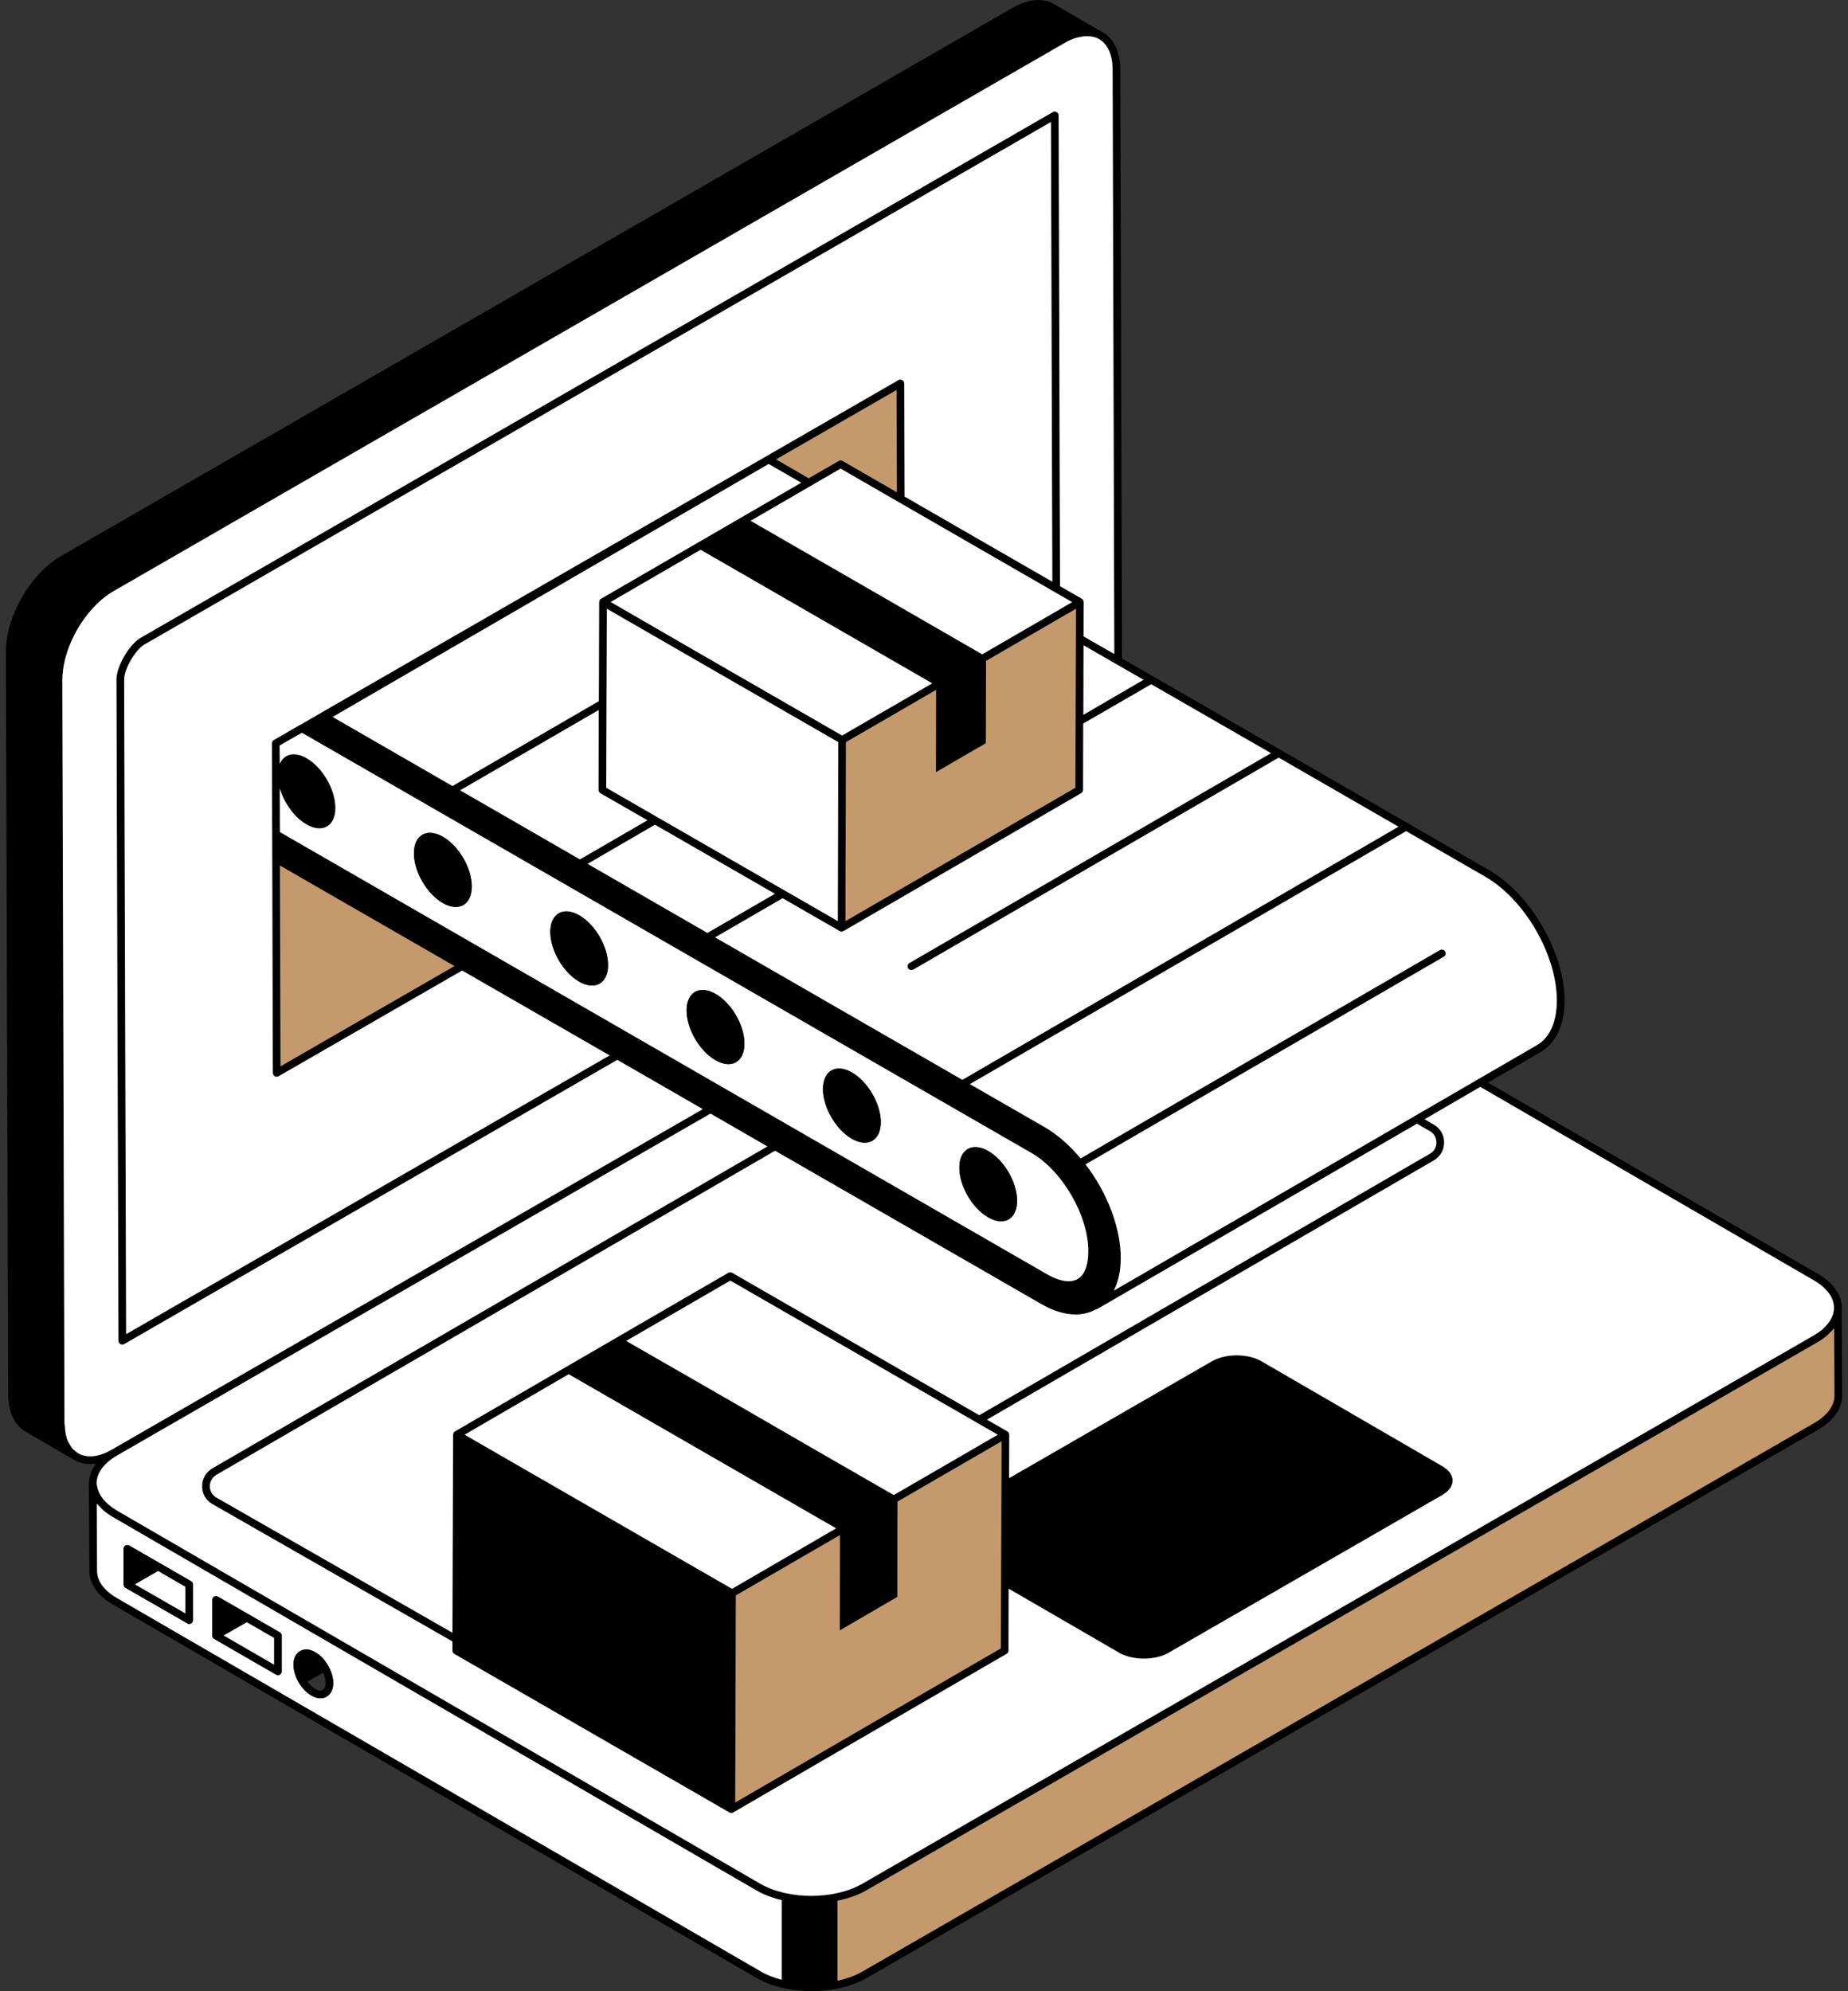
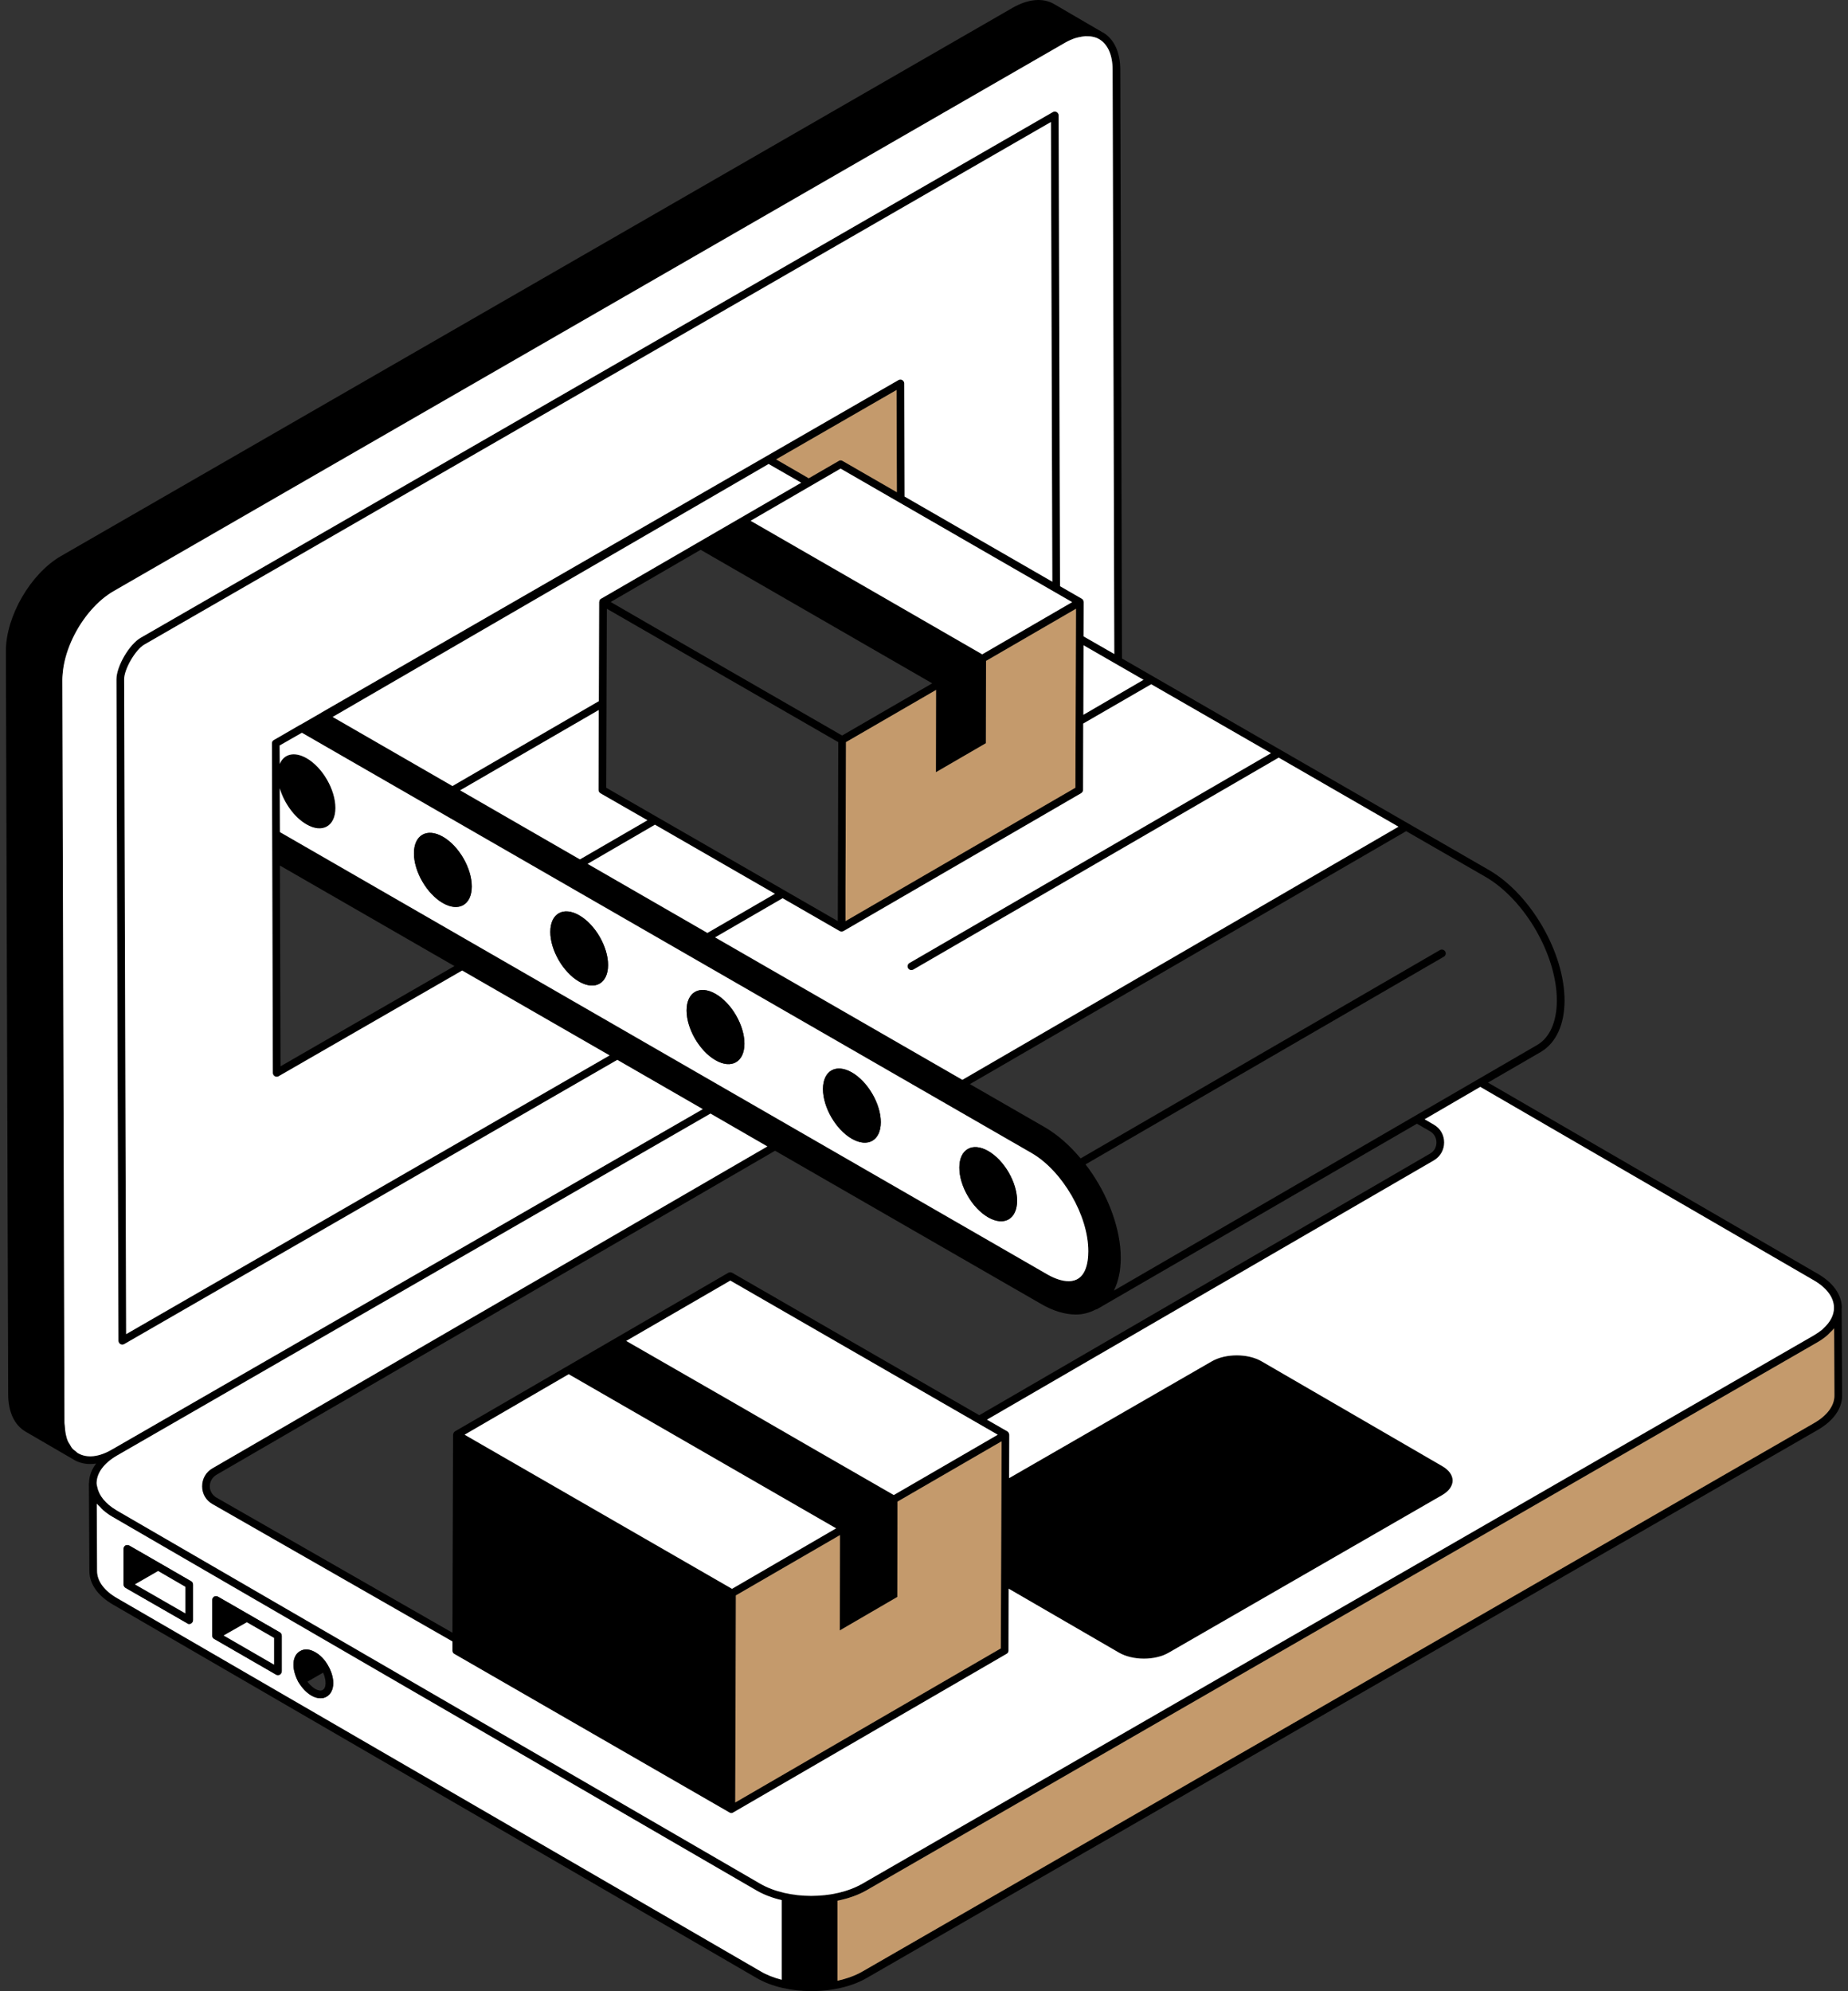
<svg xmlns="http://www.w3.org/2000/svg" width="220" height="237" viewBox="0 0 220 237" fill="none">
  <rect x="0" y="0" width="220" height="237" fill="#333333" stroke="none" />
  <path d="M219.244 155.715C219.244 155.697 219.262 155.697 219.262 155.678C219.262 154.125 218.256 152.7 216.444 151.641L177.139 128.858L183.474 125.185C185.248 124.107 186.238 121.969 186.256 119.138C186.274 113.419 182.228 106.421 177.249 103.553L133.569 78.377L133.368 8.309C133.368 6.208 132.617 4.619 131.281 3.852H131.262L125.496 0.489C124.16 -0.296 122.384 -0.131 120.517 0.947L7.253 66.19C3.647 68.273 0.7 73.352 0.7 77.499L0.975 165.946C0.975 168.047 1.707 169.619 3.044 170.404L8.828 173.766C8.84 173.766 8.846 173.772 8.846 173.785C9.414 174.095 10.054 174.26 10.732 174.26C10.97 174.26 11.208 174.241 11.446 174.204C10.897 174.917 10.604 175.702 10.604 176.525C10.604 176.525 10.585 176.525 10.585 176.543L10.641 186.994C10.641 188.528 11.648 189.953 13.46 190.995L90.091 235.447C91.886 236.488 94.247 237 96.608 237C98.969 237 101.35 236.488 103.162 235.447L216.425 170.185C218.274 169.107 219.3 167.664 219.3 166.111L219.244 155.715ZM176.791 104.339C181.533 107.061 185.359 113.711 185.34 119.138C185.322 121.622 184.499 123.505 182.998 124.382L132.617 153.614C132.635 153.559 132.654 153.522 132.673 153.468C132.782 153.248 132.874 153.011 132.929 152.846C132.983 152.719 133.021 152.627 133.021 152.554C133.111 152.317 133.166 152.061 133.222 151.787C133.295 151.476 133.35 151.147 133.368 150.818C133.405 150.49 133.422 150.142 133.422 149.777C133.422 149.32 133.405 148.845 133.35 148.352C133.002 145.118 131.501 141.537 129.231 138.595L171.885 113.875C172.105 113.748 172.178 113.473 172.05 113.254C171.922 113.035 171.629 112.962 171.409 113.09L128.645 137.883C127.364 136.348 125.917 135.069 124.416 134.192L115.464 129.04L167.4 98.931L176.791 104.339ZM87.602 189.899L99.996 182.719L99.977 194.065L106.823 190.081L106.842 178.736L119.235 171.556L119.144 196.202L87.528 214.546L87.602 189.899ZM87.144 189.114L55.309 170.77L67.702 163.571L99.537 181.915L87.144 189.114ZM118.503 170.935L106.402 177.95L97.066 172.578L87.071 166.805L74.549 159.607L86.942 152.426L118.777 170.77L118.503 170.935ZM87.162 151.494C87.015 151.421 86.851 151.421 86.705 151.494L54.173 170.368C54.1 170.404 54.045 170.477 54.009 170.533C53.99 170.569 53.99 170.606 53.972 170.642C53.953 170.678 53.936 170.715 53.936 170.77L53.862 194.339L25.744 178.242C25.268 177.95 24.975 177.457 24.975 176.909C24.975 176.361 25.268 175.849 25.744 175.556L92.27 136.969L123.904 155.185C125.368 156.044 126.796 156.464 128.077 156.464C128.938 156.464 129.707 156.245 130.421 155.879C130.475 155.861 130.53 155.861 130.586 155.824C130.622 155.824 130.659 155.806 130.695 155.77L168.681 133.754L170.237 134.649C170.713 134.923 171.006 135.417 171.006 135.983C171.006 136.55 170.732 137.043 170.237 137.317L116.581 168.449L87.162 151.494ZM95.382 57.457L71.547 71.269C71.474 71.306 71.419 71.361 71.382 71.434C71.363 71.47 71.363 71.507 71.363 71.543C71.345 71.58 71.327 71.616 71.327 71.653L71.29 83.456L53.862 93.559L39.601 85.337L91.501 55.228L95.382 57.457ZM92.398 54.68L106.732 46.421L106.769 58.589L100.306 54.862C100.16 54.771 99.977 54.771 99.849 54.862L96.279 56.927L92.398 54.68ZM71.272 84.515L71.254 94.016C71.254 94.181 71.327 94.327 71.474 94.418L77.076 97.634L69.039 102.292L54.777 94.07L71.272 84.515ZM77.972 98.163L92.251 106.385L84.214 111.044L69.954 102.822L77.972 98.163ZM72.168 93.76L72.242 72.457L99.793 88.334V88.918L99.739 109.637L72.168 93.76ZM83.153 77.7L72.7 71.653L83.409 65.441L110.979 81.336L100.252 87.548L83.153 77.7ZM100.654 105.855L100.709 88.334L111.437 82.121L111.419 91.915L117.368 88.462L117.387 78.668L128.096 72.457L128.022 93.76L100.654 109.637V105.855ZM116.929 77.883C110.613 74.229 95.949 65.788 89.359 61.988L100.069 55.776L127.638 71.671L116.929 77.883ZM107.684 59.102L107.647 45.636C107.647 45.471 107.555 45.326 107.409 45.234C107.281 45.161 107.098 45.161 106.97 45.234L38.247 84.825C38.247 84.825 38.229 84.825 38.229 84.844L35.721 86.287H35.702L32.609 88.078C32.462 88.15 32.37 88.297 32.37 88.462V88.48L32.48 127.707C32.48 127.871 32.572 128.017 32.718 128.109C32.773 128.145 32.865 128.163 32.938 128.163C33.012 128.163 33.102 128.145 33.158 128.109L55.016 115.52L72.572 125.623L15.015 158.802L14.778 80.861C14.778 79.637 16.133 77.317 17.194 76.714L125.112 14.522L125.277 69.241L107.684 59.102ZM33.322 103.023L54.1 114.99L33.396 126.921L33.322 103.023ZM33.322 99.04L33.304 93.833C33.817 95.569 35.044 97.305 36.49 98.127C38.375 99.222 39.931 98.346 39.931 96.171C39.931 93.997 38.411 91.348 36.508 90.253C35.044 89.412 33.798 89.74 33.304 90.928L33.286 88.736L35.94 87.219L122.805 137.243C126.485 139.363 129.578 144.716 129.561 148.937C129.561 149.613 129.487 150.49 129.158 151.22C128.828 151.951 128.242 152.499 127.217 152.499C126.466 152.499 125.588 152.207 124.69 151.695L33.322 99.04ZM151.308 89.649L108.27 114.624C108.05 114.752 107.977 115.026 108.105 115.246C108.178 115.392 108.343 115.465 108.489 115.465C108.562 115.465 108.654 115.447 108.727 115.411L152.224 90.179L166.484 98.401L114.567 128.529L85.13 111.573L93.167 106.915L99.959 110.824C100.032 110.861 100.105 110.88 100.178 110.88C100.269 110.88 100.343 110.861 100.416 110.824L128.7 94.418C128.846 94.327 128.938 94.181 128.938 94.016L128.956 86.124L137.048 81.445L151.308 89.649ZM136.132 80.916L128.974 85.082L128.993 76.805L136.132 80.916ZM9.304 172.98C9.194 172.925 9.121 172.835 9.03 172.762C8.884 172.633 8.718 172.542 8.608 172.396C8.48 172.249 8.389 172.067 8.297 171.902C8.224 171.793 8.151 171.701 8.096 171.573C7.858 171.044 7.748 170.386 7.712 169.673C7.693 169.546 7.675 169.435 7.675 169.326L7.419 80.88C7.419 80.495 7.473 80.112 7.51 79.71C7.84 77.225 9.121 74.577 10.878 72.585C11.684 71.671 12.581 70.904 13.533 70.356L34.604 58.206L126.777 5.093C127.217 4.838 127.638 4.655 128.041 4.528C128.169 4.491 128.278 4.473 128.407 4.436C128.682 4.381 128.938 4.327 129.194 4.308C129.395 4.308 129.597 4.308 129.781 4.327C129.854 4.345 129.945 4.345 130.018 4.363C130.293 4.417 130.567 4.491 130.805 4.637L130.842 4.655C131.885 5.258 132.453 6.556 132.453 8.309L132.654 77.846L128.993 75.745L129.011 71.671C129.011 71.616 128.993 71.58 128.974 71.543C128.974 71.507 128.974 71.47 128.956 71.434C128.92 71.361 128.846 71.306 128.791 71.269L126.192 69.771L126.028 13.736C126.028 13.572 125.936 13.425 125.789 13.334C125.661 13.261 125.478 13.261 125.349 13.334L16.754 75.91C15.401 76.678 13.862 79.308 13.862 80.861L14.101 159.588C14.101 159.752 14.192 159.899 14.338 159.99C14.394 160.026 14.485 160.045 14.558 160.045C14.631 160.045 14.723 160.026 14.778 159.99L73.487 126.153L83.665 132.018L13.35 172.523C11.793 173.438 10.366 173.583 9.304 172.98ZM93.057 235.648C92.142 235.41 91.282 235.081 90.549 234.643L13.918 190.21C12.398 189.333 11.556 188.181 11.556 186.975L11.52 178.973C11.61 179.101 11.757 179.211 11.885 179.339C12.013 179.484 12.141 179.63 12.306 179.777C12.636 180.051 13.002 180.325 13.423 180.563L90.054 225.015C90.933 225.526 91.959 225.91 93.057 226.166V235.648ZM90.494 224.21L13.881 179.777C13.862 179.759 13.845 179.741 13.826 179.741C12.562 178.973 11.793 178.023 11.593 177.037C11.556 176.872 11.501 176.708 11.501 176.525C11.52 175.319 12.361 174.168 13.918 173.254L84.581 132.548L91.354 136.458L25.286 174.771C24.517 175.21 24.059 176.014 24.059 176.909C24.059 177.804 24.517 178.59 25.286 179.028L53.862 195.38V196.476C53.862 196.641 53.936 196.787 54.082 196.859L86.833 215.733C86.906 215.788 86.979 215.806 87.071 215.806C87.144 215.806 87.218 215.788 87.291 215.733L119.821 196.859C119.968 196.787 120.059 196.641 120.059 196.476L120.077 189.095L133.185 196.695C134.833 197.664 137.506 197.664 139.135 196.714L171.702 177.95C173.332 177 173.349 175.465 171.702 174.515L150.192 162.037C148.562 161.087 145.908 161.087 144.26 162.037L120.132 175.94L120.151 170.77C120.151 170.715 120.132 170.678 120.115 170.642C120.096 170.606 120.096 170.569 120.077 170.533C120.041 170.477 119.985 170.404 119.912 170.368L117.496 168.979L170.695 138.12C171.464 137.664 171.922 136.878 171.922 135.983C171.922 135.089 171.464 134.302 170.695 133.864L169.597 133.224L176.224 129.369L215.985 152.426C217.505 153.321 218.329 154.472 218.329 155.66V155.678C218.329 156.537 217.889 157.36 217.102 158.09C217.048 158.145 217.011 158.182 216.956 158.237L216.937 158.255C216.645 158.492 216.297 158.73 215.931 158.949L102.668 224.21C99.3 226.147 93.844 226.147 90.494 224.21ZM215.968 169.381L102.705 234.643C101.826 235.154 100.801 235.52 99.703 235.757V226.239C100.948 225.982 102.137 225.581 103.125 225.015L216.388 159.752C216.828 159.497 217.212 159.223 217.542 158.93C217.669 158.821 217.761 158.712 217.872 158.601C218.036 158.437 218.219 158.273 218.348 158.109L218.384 166.111C218.384 167.317 217.524 168.486 215.968 169.381Z" fill="black" />
  <path d="M118.778 170.77L118.503 170.934L106.402 177.95L97.066 172.578L87.071 166.804L74.549 159.607L86.942 152.426L118.778 170.77Z" fill="white" />
  <path d="M119.235 171.556L119.144 196.202L87.528 214.545L87.602 189.898L99.996 182.718L99.977 194.064L106.823 190.081L106.842 178.736L119.235 171.556Z" fill="#C49A6C" />
  <path d="M218.383 166.111C218.383 167.317 217.523 168.486 215.967 169.381L102.705 234.643C101.826 235.154 100.801 235.52 99.702 235.757V226.239C100.947 225.983 102.137 225.581 103.125 225.015L216.388 159.752C216.827 159.497 217.212 159.223 217.542 158.93C217.669 158.821 217.761 158.712 217.871 158.601C218.035 158.438 218.218 158.273 218.347 158.109L218.383 166.111Z" fill="#C49A6C" />
  <path d="M90.054 225.015L13.423 180.563C13.002 180.325 12.636 180.051 12.306 179.777C12.141 179.631 12.013 179.484 11.885 179.339C11.757 179.211 11.61 179.101 11.52 178.973L11.556 186.976C11.556 188.181 12.398 189.333 13.918 190.21L90.549 234.643C91.282 235.081 92.142 235.41 93.057 235.648V226.166C91.959 225.91 90.933 225.526 90.054 225.015ZM22.979 192.841C22.979 193.005 22.887 193.151 22.76 193.224C22.687 193.279 22.595 193.297 22.522 193.297C22.448 193.297 22.356 193.279 22.302 193.224L14.924 188.986C14.797 188.894 14.705 188.748 14.705 188.584V184.363C14.705 184.198 14.797 184.052 14.924 183.961C15.07 183.888 15.254 183.888 15.382 183.961L19.062 186.08L22.76 188.218C22.887 188.291 22.979 188.438 22.979 188.602V192.841ZM33.542 198.924C33.542 199.089 33.45 199.235 33.322 199.326C33.249 199.363 33.158 199.381 33.085 199.381C33.012 199.381 32.92 199.363 32.865 199.326L25.487 195.07C25.359 194.996 25.268 194.85 25.268 194.686V190.447C25.268 190.283 25.359 190.137 25.487 190.045C25.634 189.972 25.817 189.972 25.944 190.045L29.625 192.165L33.322 194.302C33.45 194.375 33.542 194.54 33.542 194.704V198.924ZM38.869 201.957C38.65 202.086 38.411 202.14 38.155 202.14C37.807 202.14 37.423 202.03 37.057 201.812C36.508 201.482 35.977 200.952 35.556 200.258C35.556 200.24 35.538 200.24 35.538 200.24C35.153 199.527 34.933 198.778 34.933 198.139C34.933 197.39 35.226 196.805 35.721 196.531C36.233 196.221 36.874 196.275 37.533 196.66C38.119 196.988 38.669 197.554 39.034 198.211V198.23H39.053V198.248C39.437 198.906 39.674 199.655 39.674 200.331C39.674 201.08 39.382 201.665 38.869 201.957Z" fill="white" />
  <path d="M99.537 181.915L87.144 189.114L55.309 170.77L67.702 163.571L99.537 181.915Z" fill="white" />
-   <path d="M171.006 135.983C171.006 136.549 170.732 137.043 170.237 137.317L116.581 168.449L87.162 151.494C87.015 151.421 86.851 151.421 86.704 151.494L54.173 170.368C54.1 170.404 54.045 170.477 54.009 170.533C53.99 170.569 53.99 170.606 53.972 170.642C53.953 170.678 53.936 170.715 53.936 170.77L53.862 194.339L25.744 178.242C25.268 177.95 24.975 177.457 24.975 176.909C24.975 176.361 25.268 175.849 25.744 175.556L92.269 136.969L123.904 155.185C125.368 156.044 126.796 156.464 128.077 156.464C128.938 156.464 129.707 156.245 130.421 155.879C130.475 155.861 130.53 155.861 130.586 155.824C130.622 155.824 130.659 155.806 130.695 155.77L168.681 133.754L170.237 134.649C170.713 134.923 171.006 135.416 171.006 135.983Z" fill="white" />
  <path d="M218.329 155.66V155.678C218.329 156.537 217.889 157.359 217.102 158.09C217.048 158.145 217.011 158.182 216.956 158.236L216.937 158.255C216.645 158.492 216.297 158.73 215.931 158.948L102.668 224.21C99.3 226.147 93.844 226.147 90.494 224.21L13.881 179.776C13.862 179.759 13.845 179.74 13.826 179.74C12.562 178.973 11.793 178.023 11.593 177.037C11.556 176.872 11.501 176.708 11.501 176.524C11.52 175.319 12.361 174.168 13.918 173.254L84.581 132.548L91.354 136.458L25.286 174.771C24.517 175.21 24.059 176.013 24.059 176.909C24.059 177.804 24.517 178.589 25.286 179.027L53.862 195.379V196.476C53.862 196.641 53.936 196.787 54.082 196.859L86.833 215.732C86.906 215.788 86.979 215.806 87.071 215.806C87.144 215.806 87.218 215.788 87.291 215.732L119.821 196.859C119.968 196.787 120.059 196.641 120.059 196.476L120.077 189.095L133.185 196.695C134.833 197.664 137.506 197.664 139.135 196.714L171.702 177.95C173.332 176.999 173.349 175.465 171.702 174.515L150.192 162.037C148.562 161.086 145.908 161.086 144.26 162.037L120.132 175.94L120.151 170.769C120.151 170.715 120.132 170.678 120.115 170.642C120.096 170.606 120.096 170.569 120.077 170.532C120.041 170.477 119.986 170.404 119.912 170.368L117.496 168.979L170.695 138.12C171.464 137.664 171.922 136.877 171.922 135.983C171.922 135.089 171.464 134.301 170.695 133.863L169.597 133.224L176.224 129.369L215.985 152.426C217.505 153.321 218.329 154.472 218.329 155.66Z" fill="white" />
-   <path d="M185.34 119.137C185.322 121.622 184.499 123.504 182.998 124.381L132.617 153.614C132.635 153.559 132.654 153.522 132.673 153.467C132.782 153.248 132.874 153.011 132.929 152.846C132.983 152.718 133.021 152.627 133.021 152.553C133.111 152.316 133.166 152.061 133.222 151.787C133.295 151.476 133.35 151.147 133.369 150.818C133.405 150.489 133.422 150.142 133.422 149.776C133.422 149.32 133.405 148.845 133.35 148.351C133.002 145.118 131.501 141.537 129.231 138.595L171.885 113.875C172.105 113.747 172.178 113.473 172.05 113.254C171.922 113.035 171.629 112.962 171.409 113.09L128.645 137.883C127.364 136.348 125.917 135.069 124.416 134.192L115.464 129.04L167.4 98.931L176.791 104.338C181.533 107.061 185.359 113.711 185.34 119.137Z" fill="white" />
  <path d="M136.132 80.916L128.974 85.082L128.993 76.805L136.132 80.916Z" fill="white" />
  <path d="M92.251 106.385L84.214 111.044L69.954 102.822L77.972 98.163L92.251 106.385Z" fill="white" />
  <path d="M166.484 98.401L114.567 128.529L85.13 111.573L93.167 106.915L99.958 110.824C100.032 110.861 100.105 110.88 100.178 110.88C100.269 110.88 100.342 110.861 100.416 110.824L128.699 94.417C128.846 94.327 128.938 94.18 128.938 94.016L128.955 86.124L137.048 81.445L151.308 89.649L108.27 114.624C108.05 114.752 107.977 115.026 108.105 115.246C108.178 115.392 108.343 115.465 108.489 115.465C108.562 115.465 108.654 115.447 108.727 115.41L152.223 90.179L166.484 98.401Z" fill="white" />
  <path d="M128.096 72.457L128.022 93.76L100.654 109.637V105.855L100.709 88.334L111.436 82.121L111.419 91.915L117.368 88.462L117.387 78.668L128.096 72.457Z" fill="#C49A6C" />
  <path d="M127.638 71.671L116.929 77.883C110.612 74.229 95.949 65.788 89.359 61.988L100.069 55.776L127.638 71.671Z" fill="white" />
  <path d="M106.769 58.589L100.306 54.862C100.16 54.77 99.977 54.77 99.849 54.862L96.278 56.927L92.397 54.68L106.731 46.421L106.769 58.589Z" fill="#C49A6C" />
-   <path d="M110.979 81.336L100.252 87.547L83.153 77.7L72.7 71.653L83.409 65.44L110.979 81.336Z" fill="white" />
-   <path d="M99.793 88.334V88.918L99.738 109.637L72.168 93.76L72.241 72.457L99.793 88.334Z" fill="white" />
  <path d="M77.075 97.634L69.038 102.292L54.777 94.07L71.272 84.515L71.253 94.016C71.253 94.181 71.326 94.327 71.473 94.418L77.075 97.634Z" fill="white" />
-   <path d="M54.1 114.99L33.396 126.92L33.322 103.022L54.1 114.99Z" fill="#C49A6C" />
  <path d="M122.805 137.243L35.94 87.219L33.286 88.736L33.304 90.928C33.798 89.74 35.043 89.412 36.508 90.252C38.411 91.348 39.931 93.997 39.931 96.171C39.931 98.345 38.375 99.222 36.49 98.127C35.043 97.305 33.817 95.568 33.304 93.833L33.322 99.04L124.69 151.695C125.588 152.207 126.466 152.499 127.217 152.499C128.242 152.499 128.828 151.951 129.158 151.22C129.487 150.489 129.561 149.613 129.561 148.937C129.578 144.716 126.485 139.363 122.805 137.243ZM52.716 107.488C50.815 106.392 49.272 103.739 49.278 101.557C49.284 99.377 50.837 98.506 52.738 99.603C54.63 100.692 56.171 103.345 56.166 105.526C56.16 107.707 54.607 108.578 52.716 107.488ZM68.94 116.837C67.038 115.74 65.507 113.093 65.513 110.913C65.519 108.731 67.061 107.854 68.962 108.951C70.864 110.046 72.395 112.693 72.389 114.875C72.383 117.055 70.841 117.932 68.94 116.837ZM85.174 126.191C83.272 125.095 81.73 122.441 81.737 120.261C81.743 118.079 83.295 117.21 85.197 118.305C87.099 119.401 88.63 122.048 88.624 124.229C88.618 126.41 87.076 127.286 85.174 126.191ZM101.399 135.539C99.507 134.45 97.965 131.796 97.971 129.615C97.978 127.435 99.53 126.564 101.42 127.653C103.322 128.749 104.865 131.403 104.859 133.583C104.852 135.765 103.301 136.635 101.399 135.539ZM117.633 144.893C115.731 143.798 114.199 141.151 114.206 138.969C114.212 136.789 115.753 135.912 117.655 137.008C119.557 138.104 121.088 140.751 121.083 142.932C121.077 145.113 119.535 145.99 117.633 144.893Z" fill="white" />
  <path d="M95.382 57.457L71.547 71.269C71.474 71.306 71.419 71.361 71.382 71.434C71.363 71.47 71.363 71.507 71.363 71.543C71.346 71.58 71.327 71.616 71.327 71.653L71.29 83.456L53.863 93.559L39.601 85.337L91.501 55.228L95.382 57.457Z" fill="white" />
  <path d="M128.993 75.745L129.011 71.671C129.011 71.616 128.993 71.58 128.974 71.543C128.974 71.507 128.974 71.47 128.956 71.434C128.919 71.361 128.846 71.306 128.791 71.269L126.192 69.771L126.027 13.736C126.027 13.572 125.936 13.425 125.789 13.334C125.661 13.261 125.478 13.261 125.349 13.334L16.754 75.91C15.4 76.678 13.862 79.308 13.862 80.861L14.101 159.588C14.101 159.752 14.191 159.899 14.338 159.99C14.394 160.026 14.485 160.045 14.558 160.045C14.631 160.045 14.723 160.026 14.778 159.99L73.487 126.153L83.665 132.018L13.35 172.523C11.793 173.437 10.366 173.583 9.304 172.98C9.194 172.925 9.121 172.835 9.03 172.761C8.884 172.633 8.718 172.542 8.608 172.396C8.48 172.249 8.389 172.067 8.297 171.902C8.224 171.793 8.15 171.701 8.096 171.573C7.858 171.044 7.748 170.386 7.712 169.673C7.693 169.546 7.675 169.435 7.675 169.326L7.418 80.88C7.418 80.495 7.473 80.112 7.51 79.71C7.84 77.225 9.121 74.576 10.878 72.585C11.684 71.671 12.581 70.904 13.533 70.356L34.604 58.206L126.777 5.093C127.217 4.838 127.638 4.655 128.041 4.528C128.169 4.49 128.278 4.473 128.407 4.436C128.682 4.381 128.938 4.327 129.194 4.308C129.395 4.308 129.597 4.308 129.781 4.327C129.854 4.345 129.945 4.345 130.018 4.363C130.293 4.417 130.567 4.49 130.805 4.637L130.842 4.655C131.885 5.258 132.453 6.555 132.453 8.309L132.654 77.846L128.993 75.745Z" fill="white" />
  <path d="M125.277 69.241L107.683 59.102L107.647 45.636C107.647 45.471 107.555 45.326 107.409 45.234C107.281 45.161 107.098 45.161 106.97 45.234L38.247 84.825C38.247 84.825 38.228 84.825 38.228 84.844L35.721 86.288H35.702L32.609 88.079C32.462 88.151 32.37 88.297 32.37 88.462V88.48L32.48 127.707C32.48 127.871 32.572 128.017 32.718 128.109C32.773 128.145 32.865 128.163 32.938 128.163C33.011 128.163 33.102 128.145 33.158 128.109L55.016 115.52L72.572 125.623L15.015 158.802L14.778 80.861C14.778 79.637 16.132 77.317 17.194 76.714L125.112 14.522L125.277 69.241Z" fill="white" />
  <path d="M22.76 188.218L19.062 186.08L15.382 183.961C15.254 183.888 15.07 183.888 14.924 183.961C14.796 184.052 14.705 184.198 14.705 184.363V188.584C14.705 188.747 14.796 188.894 14.924 188.986L22.302 193.224C22.356 193.278 22.448 193.297 22.521 193.297C22.595 193.297 22.687 193.278 22.76 193.224C22.887 193.151 22.979 193.004 22.979 192.84V188.601C22.979 188.437 22.887 188.291 22.76 188.218ZM22.064 192.037L16.059 188.584L17.084 187.998L18.823 186.994L22.064 188.875V192.037Z" fill="black" />
  <path d="M22.064 188.875V192.037L16.059 188.584L17.084 187.998L18.823 186.994L22.064 188.875Z" fill="white" />
  <path d="M33.322 194.302L29.625 192.165L25.944 190.045C25.817 189.972 25.633 189.972 25.486 190.045C25.358 190.137 25.268 190.283 25.268 190.447V194.686C25.268 194.85 25.358 194.996 25.486 195.07L32.865 199.326C32.919 199.363 33.011 199.381 33.084 199.381C33.158 199.381 33.249 199.363 33.322 199.326C33.45 199.235 33.542 199.089 33.542 198.924V194.704C33.542 194.54 33.45 194.375 33.322 194.302ZM32.626 198.139L26.622 194.668L29.386 193.096L32.626 194.96V198.139Z" fill="black" />
  <path d="M32.626 194.96V198.139L26.623 194.668L29.387 193.096L32.626 194.96Z" fill="white" />
  <path d="M39.052 198.248V198.23H39.034V198.211C38.668 197.554 38.119 196.988 37.532 196.659C36.874 196.275 36.233 196.22 35.72 196.531C35.226 196.805 34.933 197.39 34.933 198.139C34.933 198.778 35.153 199.527 35.538 200.24C35.538 200.24 35.555 200.24 35.555 200.258C35.977 200.952 36.507 201.482 37.056 201.812C37.423 202.03 37.807 202.14 38.155 202.14C38.411 202.14 38.65 202.086 38.868 201.957C39.382 201.665 39.674 201.08 39.674 200.331C39.674 199.655 39.436 198.906 39.052 198.248ZM38.411 201.153C38.21 201.281 37.88 201.226 37.514 201.025C37.203 200.824 36.891 200.55 36.599 200.167L38.466 199.089C38.65 199.509 38.759 199.929 38.759 200.331C38.759 200.733 38.631 201.044 38.411 201.153Z" fill="black" />
  <path d="M121.083 142.932C121.077 145.113 119.535 145.99 117.633 144.893C115.731 143.798 114.199 141.151 114.206 138.969C114.212 136.789 115.753 135.912 117.655 137.008C119.557 138.104 121.088 140.751 121.083 142.932Z" fill="black" />
  <path d="M104.858 133.583C104.852 135.765 103.3 136.635 101.399 135.539C99.507 134.45 97.965 131.796 97.971 129.615C97.978 127.435 99.53 126.564 101.42 127.653C103.322 128.749 104.865 131.403 104.858 133.583Z" fill="black" />
  <path d="M88.624 124.229C88.618 126.411 87.076 127.286 85.174 126.191C83.273 125.096 81.73 122.441 81.737 120.261C81.743 118.08 83.295 117.21 85.197 118.305C87.099 119.402 88.63 122.049 88.624 124.229Z" fill="black" />
  <path d="M72.389 114.875C72.383 117.055 70.841 117.932 68.939 116.837C67.038 115.74 65.507 113.093 65.513 110.913C65.519 108.731 67.06 107.854 68.962 108.951C70.864 110.046 72.395 112.693 72.389 114.875Z" fill="black" />
  <path d="M56.166 105.527C56.159 107.707 54.606 108.578 52.716 107.488C50.814 106.392 49.272 103.739 49.278 101.557C49.284 99.377 50.837 98.506 52.738 99.603C54.629 100.692 56.171 103.345 56.166 105.527Z" fill="black" />
</svg>